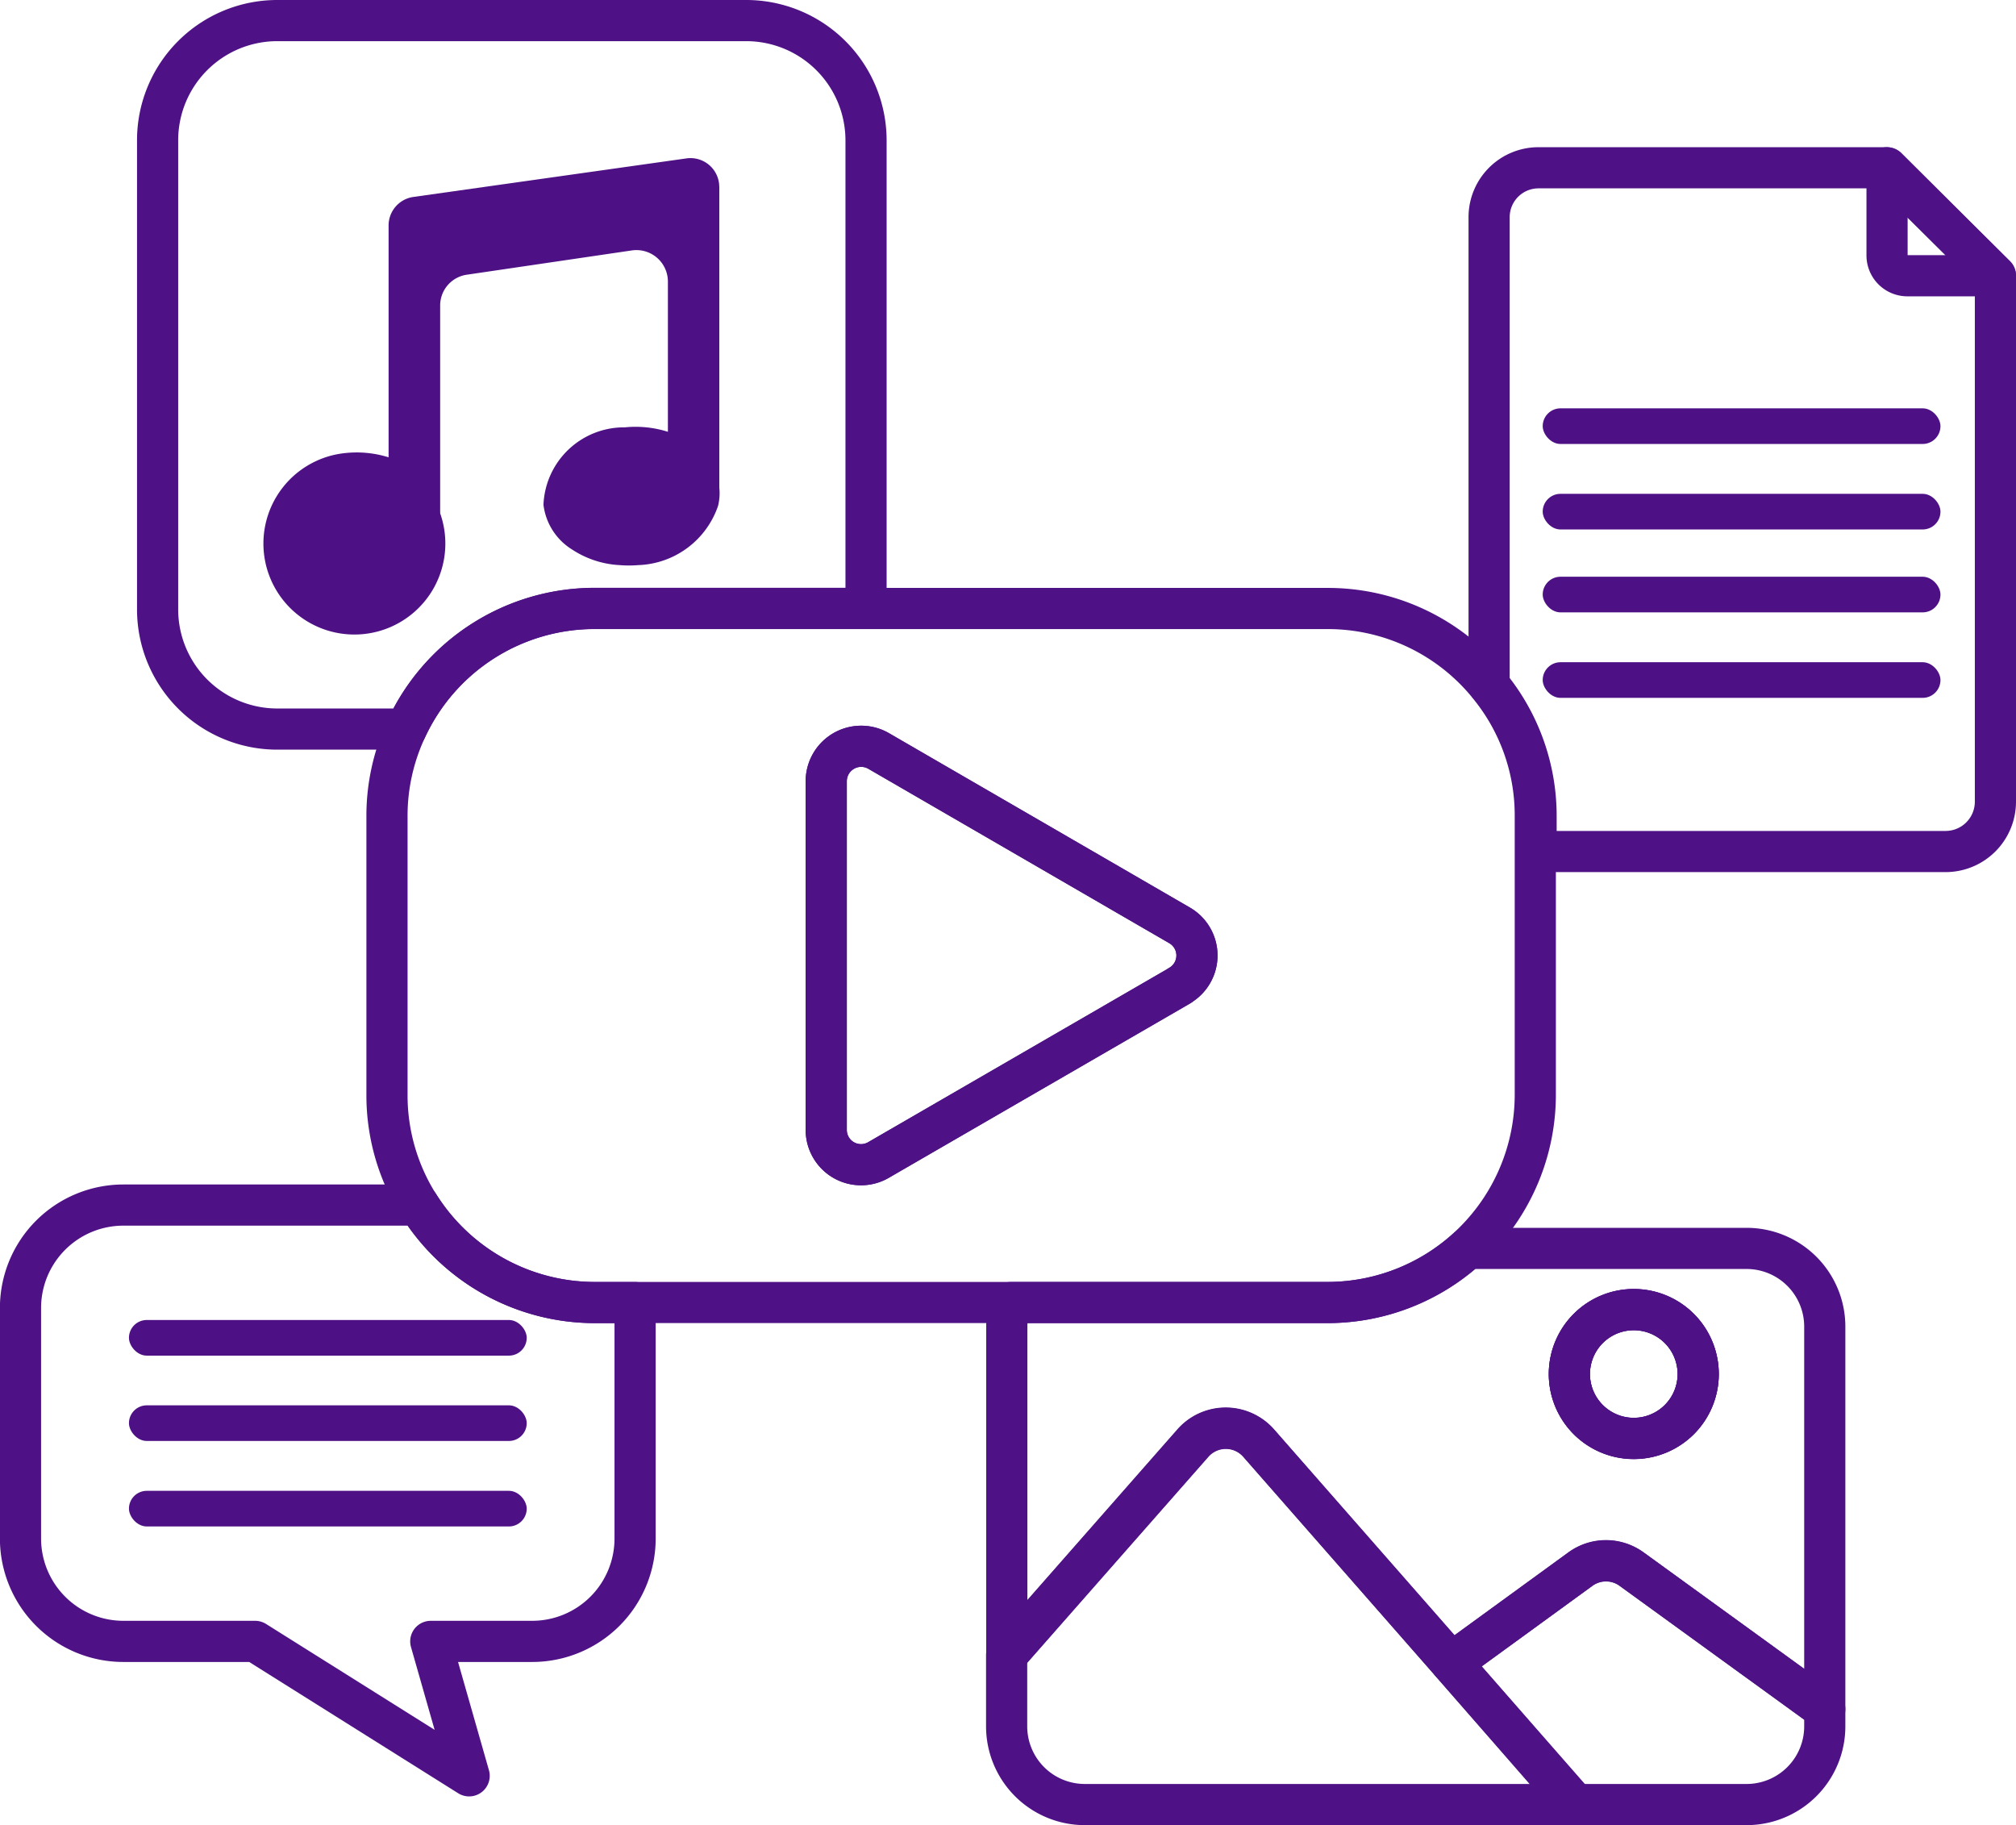
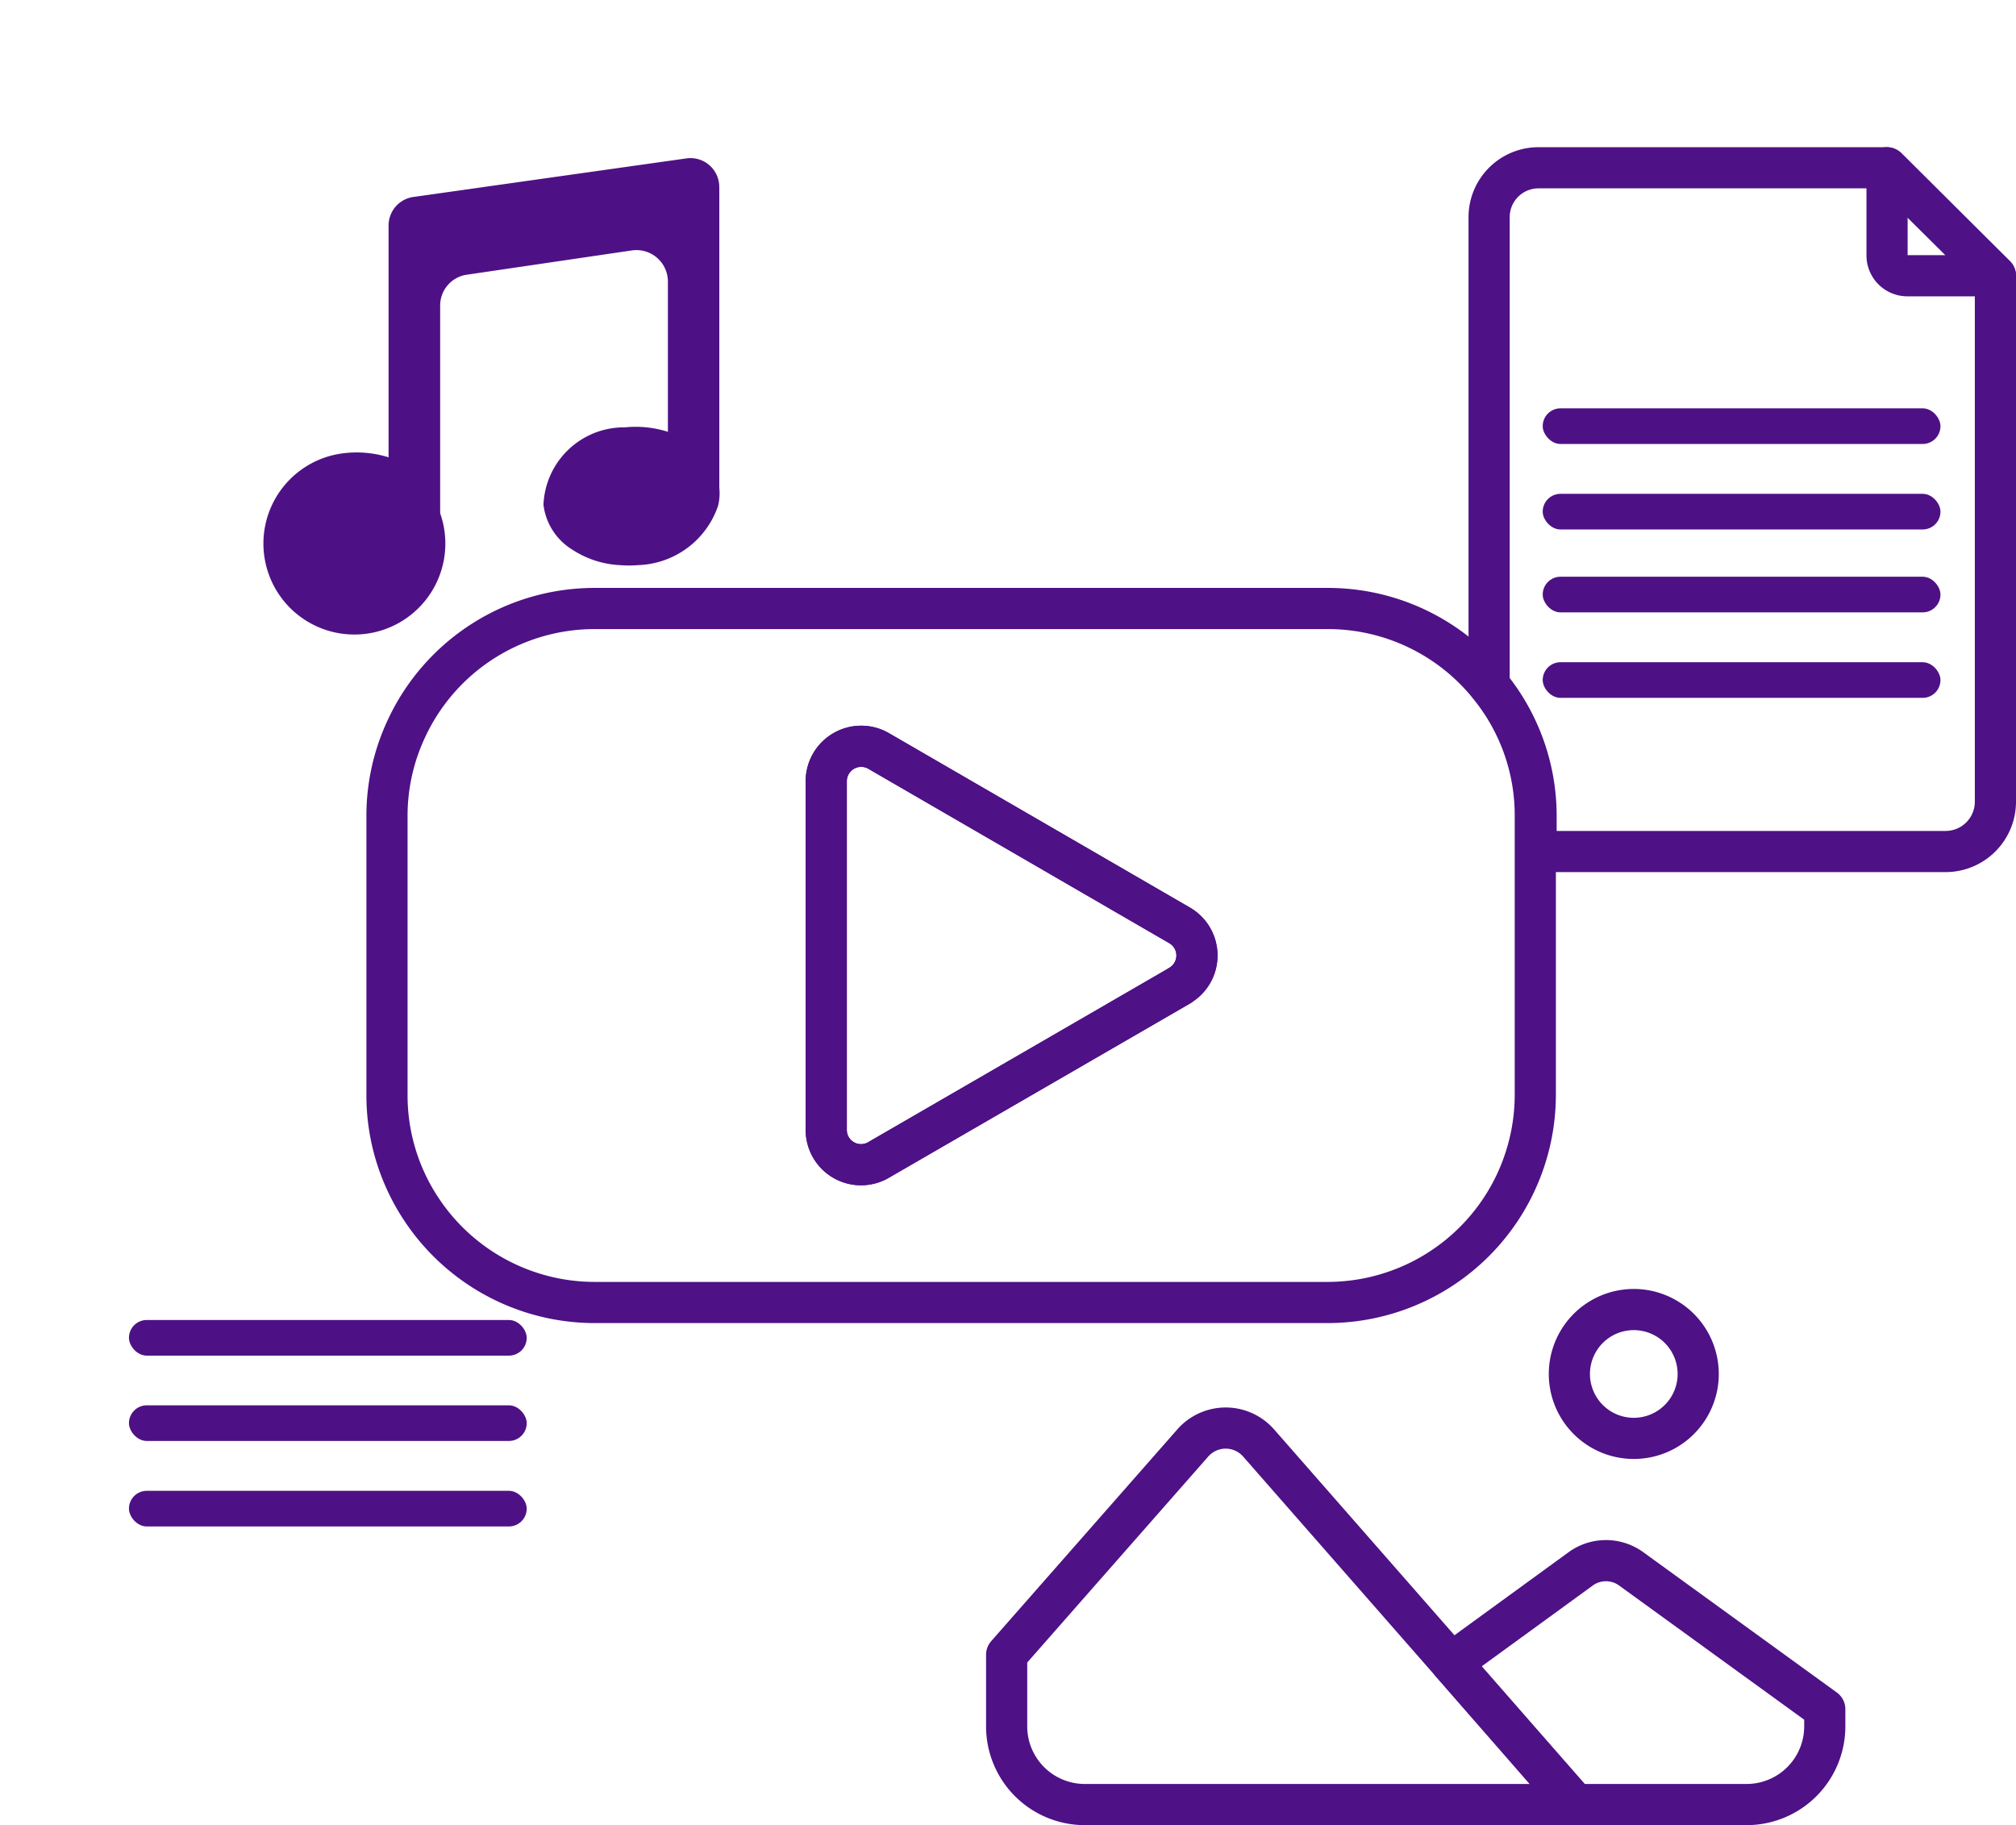
<svg xmlns="http://www.w3.org/2000/svg" width="48.98" height="44.34" viewBox="0 0 48.98 44.34">
  <g id="_12" data-name="12" transform="translate(0.5 0.5)">
    <path id="Path_932" data-name="Path 932" d="M67.135,56.032v7.26h0v.045a1.27,1.27,0,0,1-.031.445,2.126,2.126,0,0,1-1.941,1.437,2.782,2.782,0,0,1-.449,0,2.32,2.32,0,0,1-1.151-.376,1.489,1.489,0,0,1-.7-1.089,1.96,1.96,0,0,1,1.979-1.882,2.6,2.6,0,0,1,1.044.108V58.328a.765.765,0,0,0-.87-.755L61,58.164a.755.755,0,0,0-.647.751v5h0a.178.178,0,0,1,0,.045,2.21,2.21,0,1,1-2.3-1.464A2.6,2.6,0,0,1,59.1,62.6V56.975a.7.7,0,0,1,.6-.7l6.651-.939a.7.7,0,0,1,.783.692Z" transform="translate(-50.159 -51.99)" fill="#4e1185" />
-     <path id="Path_933" data-name="Path 933" d="M54,130.941v5.6a2.5,2.5,0,0,1-2.5,2.5H49.036l.932,3.266-5.2-3.266h-3.2a2.5,2.5,0,0,1-2.5-2.5v-5.6a2.5,2.5,0,0,1,2.5-2.5h7.176a5.054,5.054,0,0,0,4.279,2.369H54A.567.567,0,0,1,54,130.941Z" transform="translate(-39.07 -99.665)" fill="none" stroke="#4e1186" stroke-linecap="round" stroke-linejoin="round" stroke-width="1" />
    <rect id="Rectangle_262" data-name="Rectangle 262" width="9.664" height="0.866" rx="0.433" transform="translate(2.633 33.641)" fill="#4e1185" />
    <rect id="Rectangle_263" data-name="Rectangle 263" width="9.664" height="0.866" rx="0.433" transform="translate(2.633 31.568)" fill="#4e1185" />
    <rect id="Rectangle_264" data-name="Rectangle 264" width="9.664" height="0.866" rx="0.433" transform="translate(2.633 35.718)" fill="#4e1185" />
    <path id="Path_934" data-name="Path 934" d="M150.358,137.309a1.565,1.565,0,1,1-.458-1.11,1.569,1.569,0,0,1,.458,1.11Z" transform="translate(-109.599 -104.426)" fill="none" stroke="#4e1186" stroke-linecap="round" stroke-linejoin="round" stroke-width="1" />
    <path id="Path_935" data-name="Path 935" d="M121.767,153.168H109.846a1.9,1.9,0,0,1-1.9-1.9v-1.739l4.522-5.145a1.064,1.064,0,0,1,1.6,0l4.682,5.343Z" transform="translate(-83.989 -109.828)" fill="none" stroke="#4e1186" stroke-linecap="round" stroke-linejoin="round" stroke-width="1" />
    <path id="Path_936" data-name="Path 936" d="M148.072,156.883v.417a1.9,1.9,0,0,1-1.9,1.9H142l-3-3.44,3.131-2.278a1.044,1.044,0,0,1,1.249,0Z" transform="translate(-104.238 -115.86)" fill="none" stroke="#4e1186" stroke-linecap="round" stroke-linejoin="round" stroke-width="1" />
-     <path id="Path_937" data-name="Path 937" d="M150.358,137.309a1.565,1.565,0,1,1-.458-1.11,1.569,1.569,0,0,1,.458,1.11Z" transform="translate(-109.599 -104.426)" fill="none" stroke="#4e1186" stroke-linecap="round" stroke-linejoin="round" stroke-width="1" />
-     <path id="Path_938" data-name="Path 938" d="M125.924,131.47h-6.78a5.054,5.054,0,0,1-3.4,1.315h-7.7a1.8,1.8,0,0,0-.094.581v7.98l4.522-5.141a1.064,1.064,0,0,1,1.6,0l4.682,5.336,3.131-2.278a1.071,1.071,0,0,1,1.249,0l4.689,3.4v-9.3A1.9,1.9,0,0,0,125.924,131.47Zm-2.745,4.62a1.565,1.565,0,1,1,1.109-.457,1.569,1.569,0,0,1-1.109.457Z" transform="translate(-83.989 -101.641)" fill="none" stroke="#4e1186" stroke-linecap="round" stroke-linejoin="round" stroke-width="1" />
+     <path id="Path_937" data-name="Path 937" d="M150.358,137.309Z" transform="translate(-109.599 -104.426)" fill="none" stroke="#4e1186" stroke-linecap="round" stroke-linejoin="round" stroke-width="1" />
    <path id="Path_939" data-name="Path 939" d="M153.94,58.623V71.4a1.211,1.211,0,0,1-1.211,1.211h-9.949v-.849a4.985,4.985,0,0,0-1.141-3.19V57.19A1.2,1.2,0,0,1,142.833,56h8.46Z" transform="translate(-105.96 -52.424)" fill="none" stroke="#4e1186" stroke-linecap="round" stroke-linejoin="round" stroke-width="1" />
    <path id="Path_940" data-name="Path 940" d="M172.063,58.623H169.92a.494.494,0,0,1-.49-.494V56Z" transform="translate(-124.083 -52.424)" fill="none" stroke="#4e1186" stroke-linecap="round" stroke-linejoin="round" stroke-width="1" />
    <rect id="Rectangle_265" data-name="Rectangle 265" width="9.664" height="0.866" rx="0.433" transform="translate(36.981 15.588)" fill="#4e1185" />
    <rect id="Rectangle_266" data-name="Rectangle 266" width="9.664" height="0.866" rx="0.433" transform="translate(36.981 13.511)" fill="#4e1185" />
    <rect id="Rectangle_267" data-name="Rectangle 267" width="9.664" height="0.866" rx="0.433" transform="translate(36.981 9.42)" fill="#4e1185" />
    <rect id="Rectangle_268" data-name="Rectangle 268" width="9.664" height="0.866" rx="0.433" transform="translate(36.981 11.497)" fill="#4e1185" />
    <path id="Path_941" data-name="Path 941" d="M91.424,88.638a5.03,5.03,0,0,0-3.91-1.858h-17.8a5.04,5.04,0,0,0-4.588,2.932,4.982,4.982,0,0,0-.466,2.115v6.766a5,5,0,0,0,.769,2.678,5.054,5.054,0,0,0,4.279,2.369h17.8a5.051,5.051,0,0,0,5.051-5.047V91.827A4.985,4.985,0,0,0,91.424,88.638Zm-7.5,7.305-7.319,4.233a.845.845,0,0,1-1.273-.734V90.975a.849.849,0,0,1,1.273-.734l7.305,4.233a.845.845,0,0,1,0,1.471Z" transform="translate(-55.758 -72.497)" fill="none" stroke="#4e1186" stroke-linecap="round" stroke-linejoin="round" stroke-width="1" />
    <path id="Path_942" data-name="Path 942" d="M103.918,102.222l-7.305,4.23a.845.845,0,0,1-1.273-.734V97.251a.849.849,0,0,1,1.273-.734l7.305,4.233a.845.845,0,0,1,0,1.471Z" transform="translate(-75.766 -78.773)" fill="none" stroke="#4e1186" stroke-linecap="round" stroke-linejoin="round" stroke-width="1" />
-     <path id="Path_943" data-name="Path 943" d="M65.852,48.632V60H59.267a5.04,5.04,0,0,0-4.588,2.932H51.548a2.908,2.908,0,0,1-2.908-2.912V48.632a2.908,2.908,0,0,1,2.908-2.912H62.94A2.912,2.912,0,0,1,65.852,48.632Z" transform="translate(-45.311 -45.72)" fill="none" stroke="#4e1186" stroke-linecap="round" stroke-linejoin="round" stroke-width="1" />
  </g>
</svg>